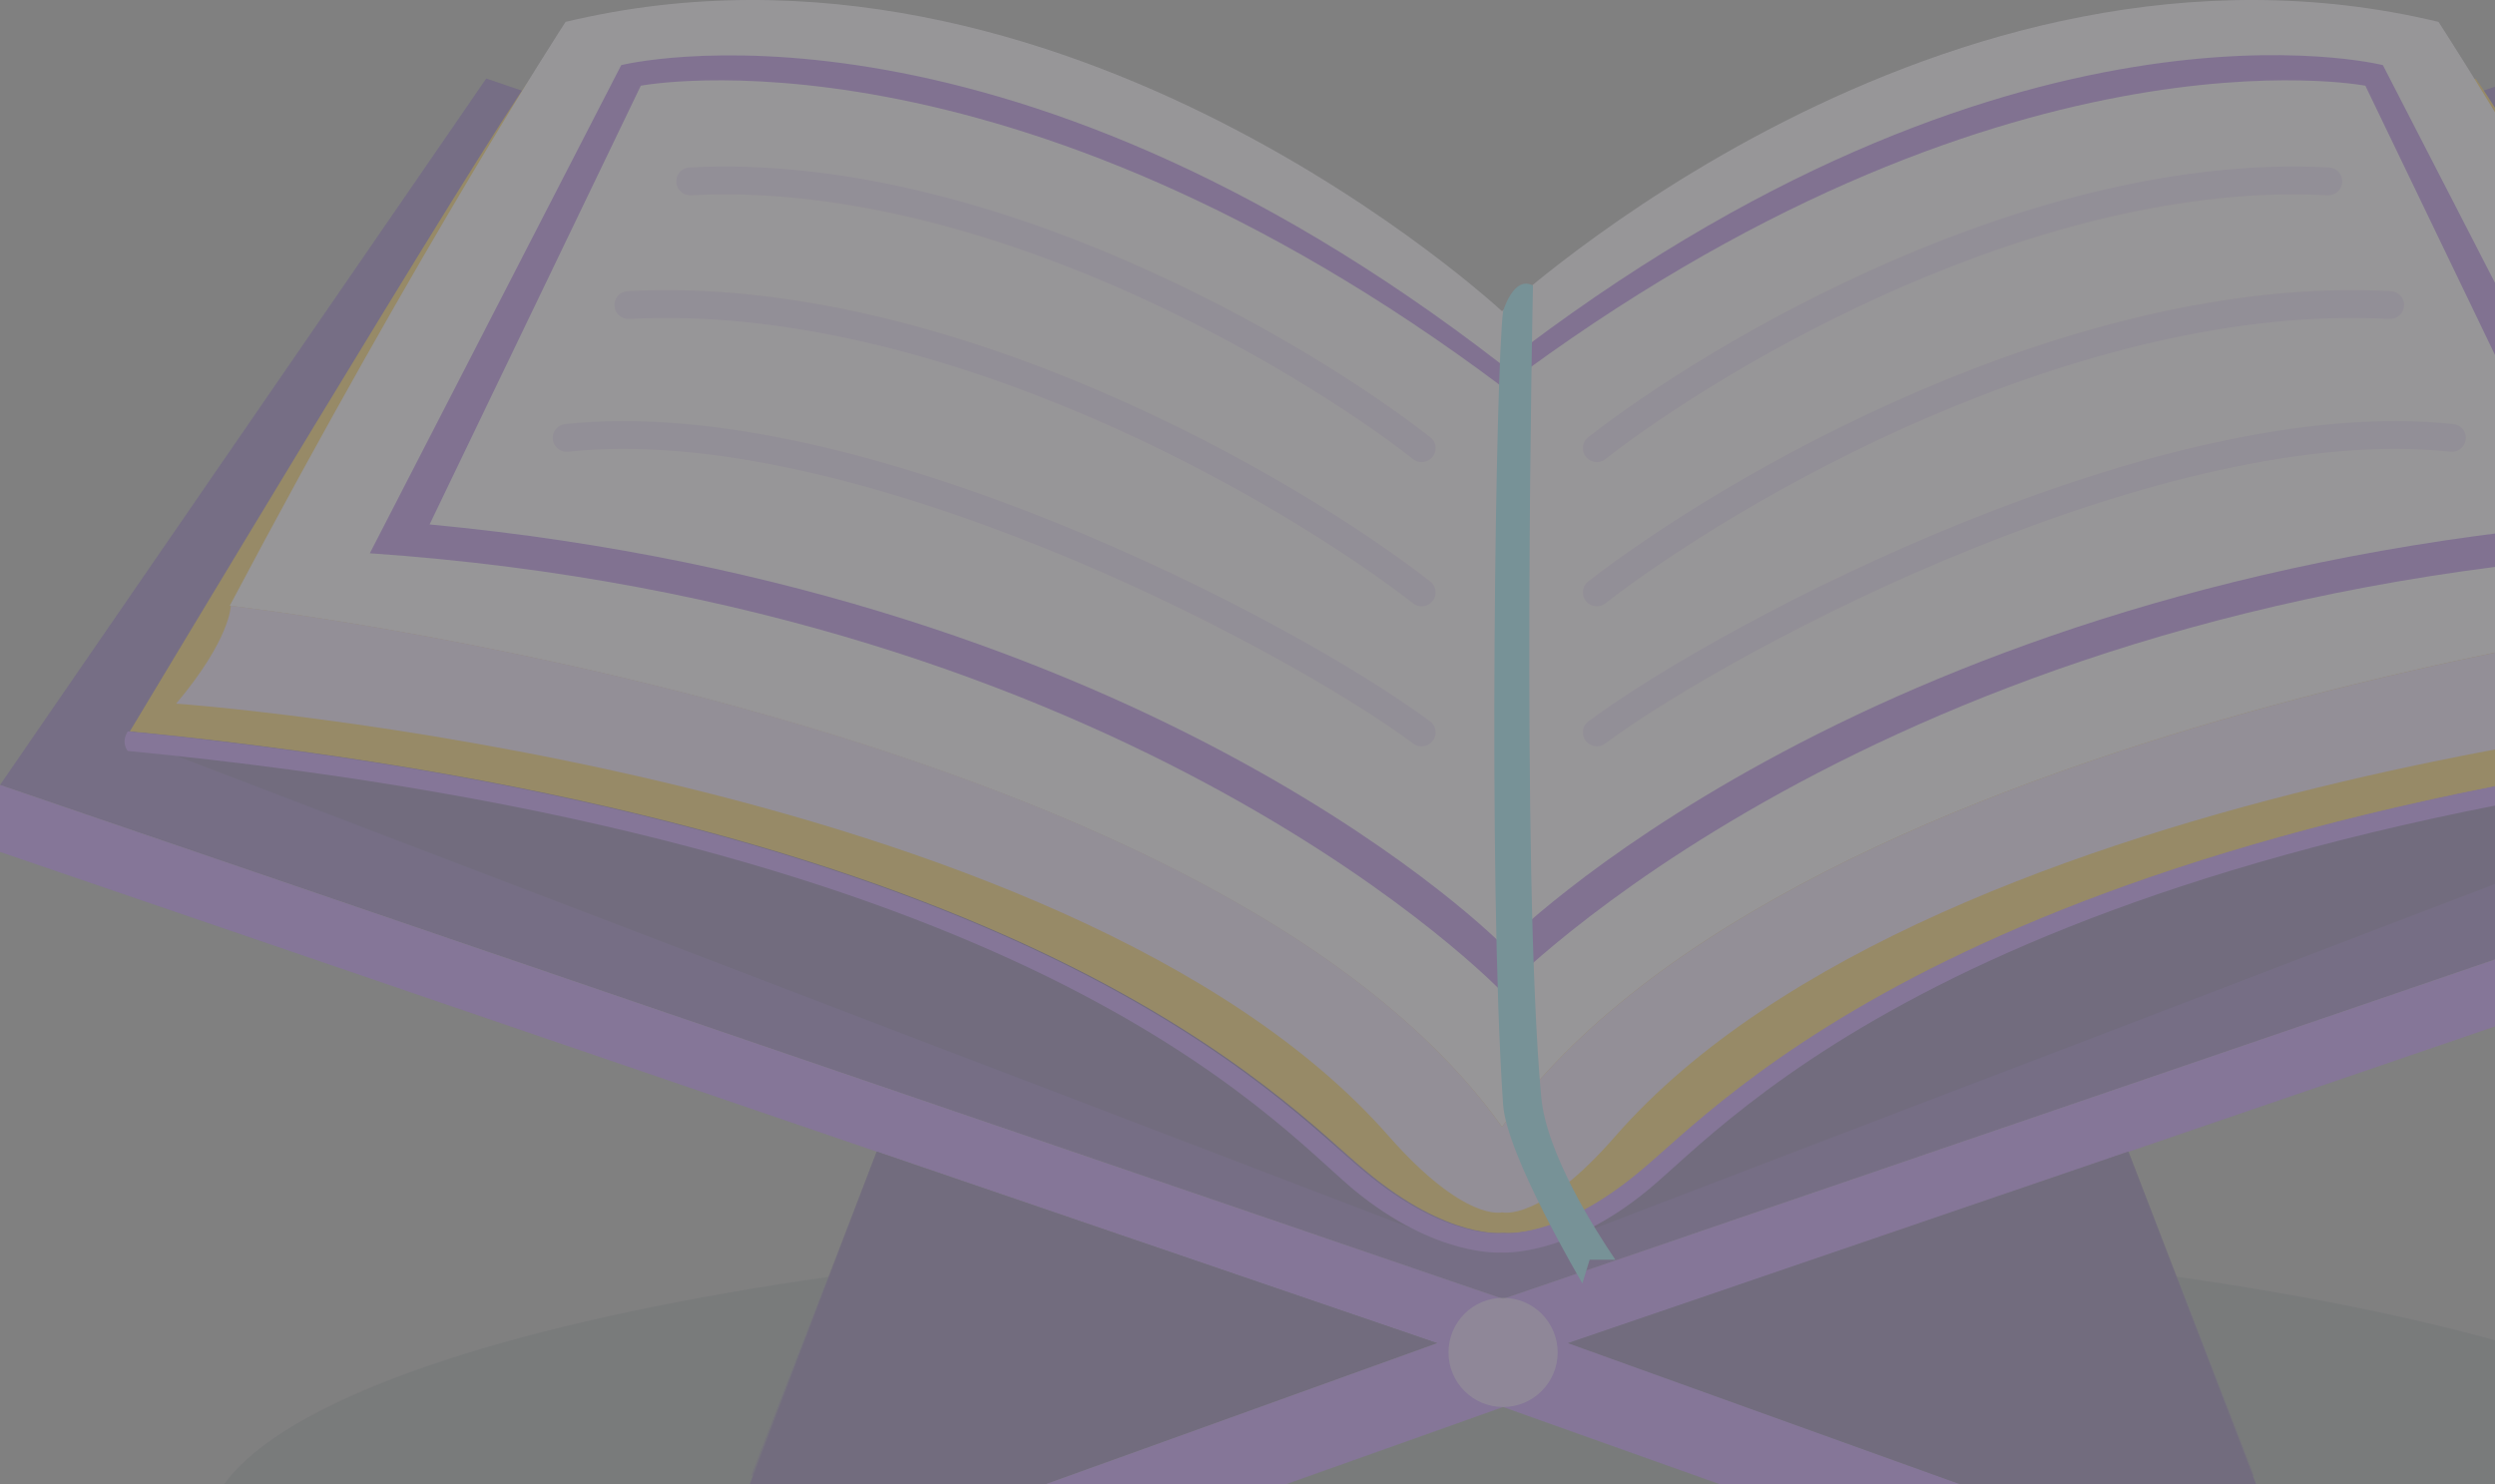
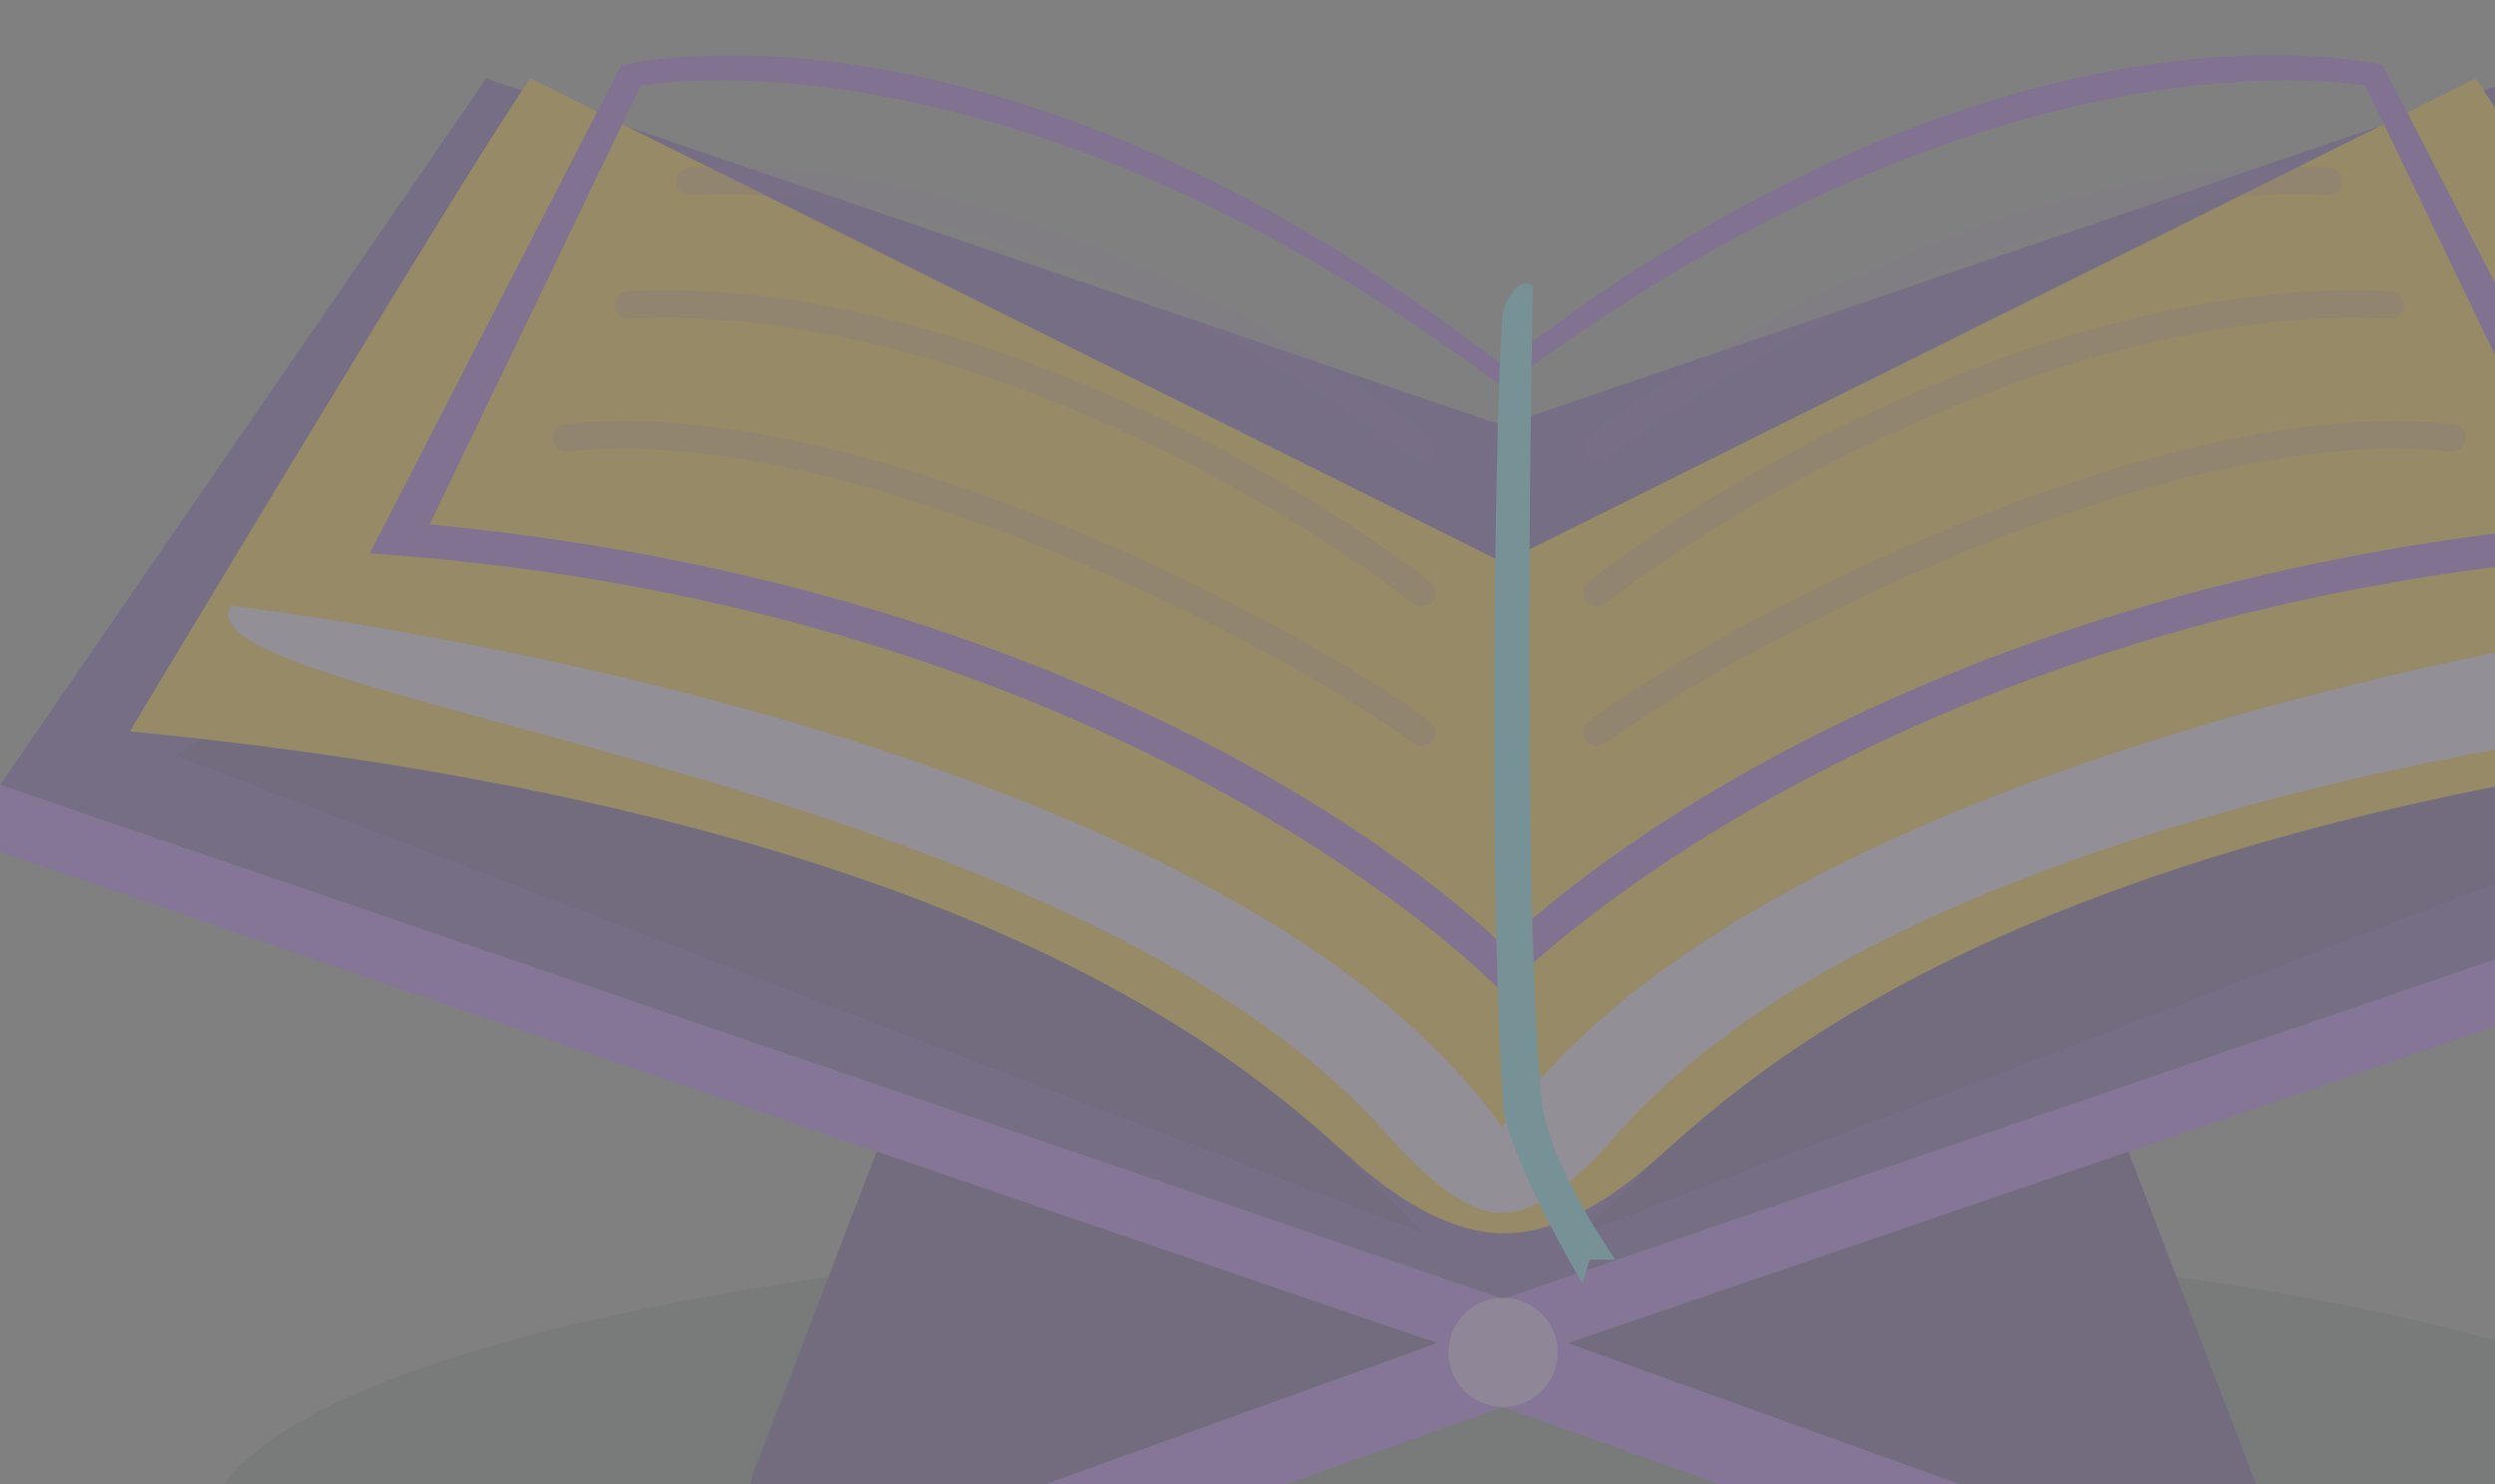
<svg xmlns="http://www.w3.org/2000/svg" width="269" height="160" viewBox="0 0 269 160" fill="none">
  <rect x="0" y="0" width="269" height="160" fill="#808080" stroke="none" />
  <g style="mix-blend-mode:soft-light" opacity="0.2">
    <path opacity="0.25" d="M162.056 198C239.288 198 301.896 183.435 301.896 165.467C301.896 147.5 239.288 132.934 162.056 132.934C84.823 132.934 22.215 147.5 22.215 165.467C22.215 183.435 84.823 198 162.056 198Z" fill="#042030" />
    <path d="M271.574 8.465L162.056 45.883L52.426 8.465L0 84.634L162.056 140.04L324 84.634L271.574 8.465Z" fill="#4E2999" />
    <path opacity="0.45" d="M19.105 81.525L153.503 132.934L107.297 87.188C107.297 87.188 31.434 68.868 19.105 81.525Z" fill="#240F4F" />
    <path opacity="0.45" d="M305.007 81.525L170.608 132.934L216.815 87.188C216.703 87.188 292.566 68.868 305.007 81.525Z" fill="#240F4F" />
    <path d="M162.056 140.04L0 84.634V91.852L162.056 147.257L324 91.852V84.634L162.056 140.04Z" fill="#994EF8" />
    <path d="M75.752 173.35L94.523 124.162L154.947 144.815L75.752 173.35Z" fill="#3B1E77" />
    <path opacity="0.45" d="M80.972 159.138L154.947 144.815L94.523 124.162L80.972 159.138Z" fill="#3B1E77" />
    <path d="M162.056 142.261L75.752 173.35L82.194 180.124L162.056 151.699L241.806 180.124L248.359 173.35L162.056 142.261Z" fill="#994EF8" />
    <path d="M248.359 173.35L229.477 124.162L169.053 144.815L248.359 173.35Z" fill="#3B1E77" />
-     <path opacity="0.45" d="M243.028 159.138L169.053 144.815L229.477 124.162L243.028 159.138Z" fill="#3B1E77" />
    <path d="M162.055 151.699C165.307 151.699 167.942 149.064 167.942 145.814C167.942 142.564 165.307 139.929 162.055 139.929C158.804 139.929 156.169 142.564 156.169 145.814C156.169 149.064 158.804 151.699 162.055 151.699Z" fill="white" fill-opacity="0.5" />
    <path d="M266.909 8.465L162.056 60.651L57.203 8.465C52.426 14.794 13.995 78.861 13.995 78.861C14.44 78.861 14.773 78.972 15.217 78.972C111.628 88.632 138.397 118.944 147.283 126.272C156.169 133.711 162.167 132.934 162.167 132.934C162.167 132.934 168.165 133.711 177.05 126.272C185.936 118.944 212.705 88.632 309.116 78.972C309.561 78.972 309.894 78.861 310.338 78.861C310.116 78.861 271.574 14.905 266.909 8.465Z" fill="#F5B304" />
-     <path d="M310.116 78.861C309.672 78.861 309.338 78.972 308.894 78.972C212.483 88.632 185.714 118.944 176.828 126.272C167.942 133.711 161.944 132.934 161.944 132.934C161.944 132.934 155.947 133.711 147.061 126.272C138.175 118.944 111.406 88.632 14.995 78.972C14.551 78.972 14.217 78.861 13.773 78.861C12.995 80.082 13.773 80.97 13.773 80.97C111.184 90.408 137.064 120.831 145.95 128.271C154.836 135.599 161.833 135.044 161.833 135.044C161.833 135.044 168.831 135.599 177.717 128.271C186.603 120.942 212.483 90.519 309.894 80.97C310.116 80.97 310.893 80.082 310.116 78.861Z" fill="#994EF8" />
-     <path d="M262.91 2.358C209.262 -10.522 161.944 33.559 161.944 33.559C161.944 33.559 114.627 -10.522 60.979 2.358C60.979 2.358 45.762 25.675 24.769 65.314C24.769 65.314 130.4 77.195 161.944 121.498C193.489 77.195 299.12 65.314 299.12 65.314C278.127 25.675 262.91 2.358 262.91 2.358Z" fill="#F5EFFB" />
-     <path d="M299.12 65.314C299.12 65.314 193.489 77.195 161.944 121.498C130.511 77.195 24.88 65.314 24.88 65.314C24.88 65.314 24.88 68.868 18.994 75.863C18.994 75.863 114.85 82.747 149.726 122.497C157.946 131.824 161.944 130.713 161.944 130.713C161.944 130.713 166.054 131.824 174.163 122.497C208.928 82.747 304.896 75.863 304.896 75.863C299.12 68.756 299.12 65.314 299.12 65.314Z" fill="#DFCBF4" />
+     <path d="M299.12 65.314C299.12 65.314 193.489 77.195 161.944 121.498C130.511 77.195 24.88 65.314 24.88 65.314C18.994 75.863 114.85 82.747 149.726 122.497C157.946 131.824 161.944 130.713 161.944 130.713C161.944 130.713 166.054 131.824 174.163 122.497C208.928 82.747 304.896 75.863 304.896 75.863C299.12 68.756 299.12 65.314 299.12 65.314Z" fill="#DFCBF4" />
    <path d="M256.912 7.022C256.912 7.022 216.814 -3.194 161.944 39.332C107.185 -3.083 66.977 7.022 66.977 7.022L39.875 59.652C122.291 65.314 161.944 106.952 161.944 106.952C161.944 106.952 201.597 65.314 284.014 59.652L256.912 7.022ZM162.056 101.956C162.056 101.956 124.957 63.982 46.317 56.543L69.087 9.242C69.087 9.242 108.518 1.581 162.056 41.775C215.593 1.581 255.024 9.242 255.024 9.242L277.794 56.543C199.154 63.982 162.056 101.956 162.056 101.956Z" fill="#863ED5" />
    <path opacity="0.2" d="M172.163 78.965C186.973 68.046 233.253 43.885 264.354 47.216" stroke="#863ED5" stroke-width="3" stroke-linecap="round" />
    <path opacity="0.2" d="M172.163 48.326C185.307 38.038 219.48 17.881 251.025 19.555" stroke="#863ED5" stroke-width="3" stroke-linecap="round" />
    <path opacity="0.2" d="M172.163 63.871C186.418 52.792 223.479 31.084 257.689 32.887" stroke="#863ED5" stroke-width="3" stroke-linecap="round" />
    <path opacity="0.2" d="M153.281 78.965C138.471 68.046 92.191 43.885 61.09 47.216" stroke="#863ED5" stroke-width="3" stroke-linecap="round" />
    <path opacity="0.2" d="M153.281 48.326C140.137 38.038 105.964 17.881 74.419 19.555" stroke="#863ED5" stroke-width="3" stroke-linecap="round" />
    <path opacity="0.2" d="M153.281 63.871C139.026 52.792 101.965 31.084 67.754 32.887" stroke="#863ED5" stroke-width="3" stroke-linecap="round" />
    <path d="M162.056 33.559C162.056 33.559 163.166 29.672 165.277 30.783C165.277 30.783 163.944 93.739 166.165 118.278C166.721 124.384 172.052 132.712 174.162 135.821H171.386L170.608 138.375C170.608 138.375 162.389 124.496 162.056 119.055C160.389 94.627 161.278 39.443 162.056 33.559Z" fill="#54DAF5" />
  </g>
</svg>